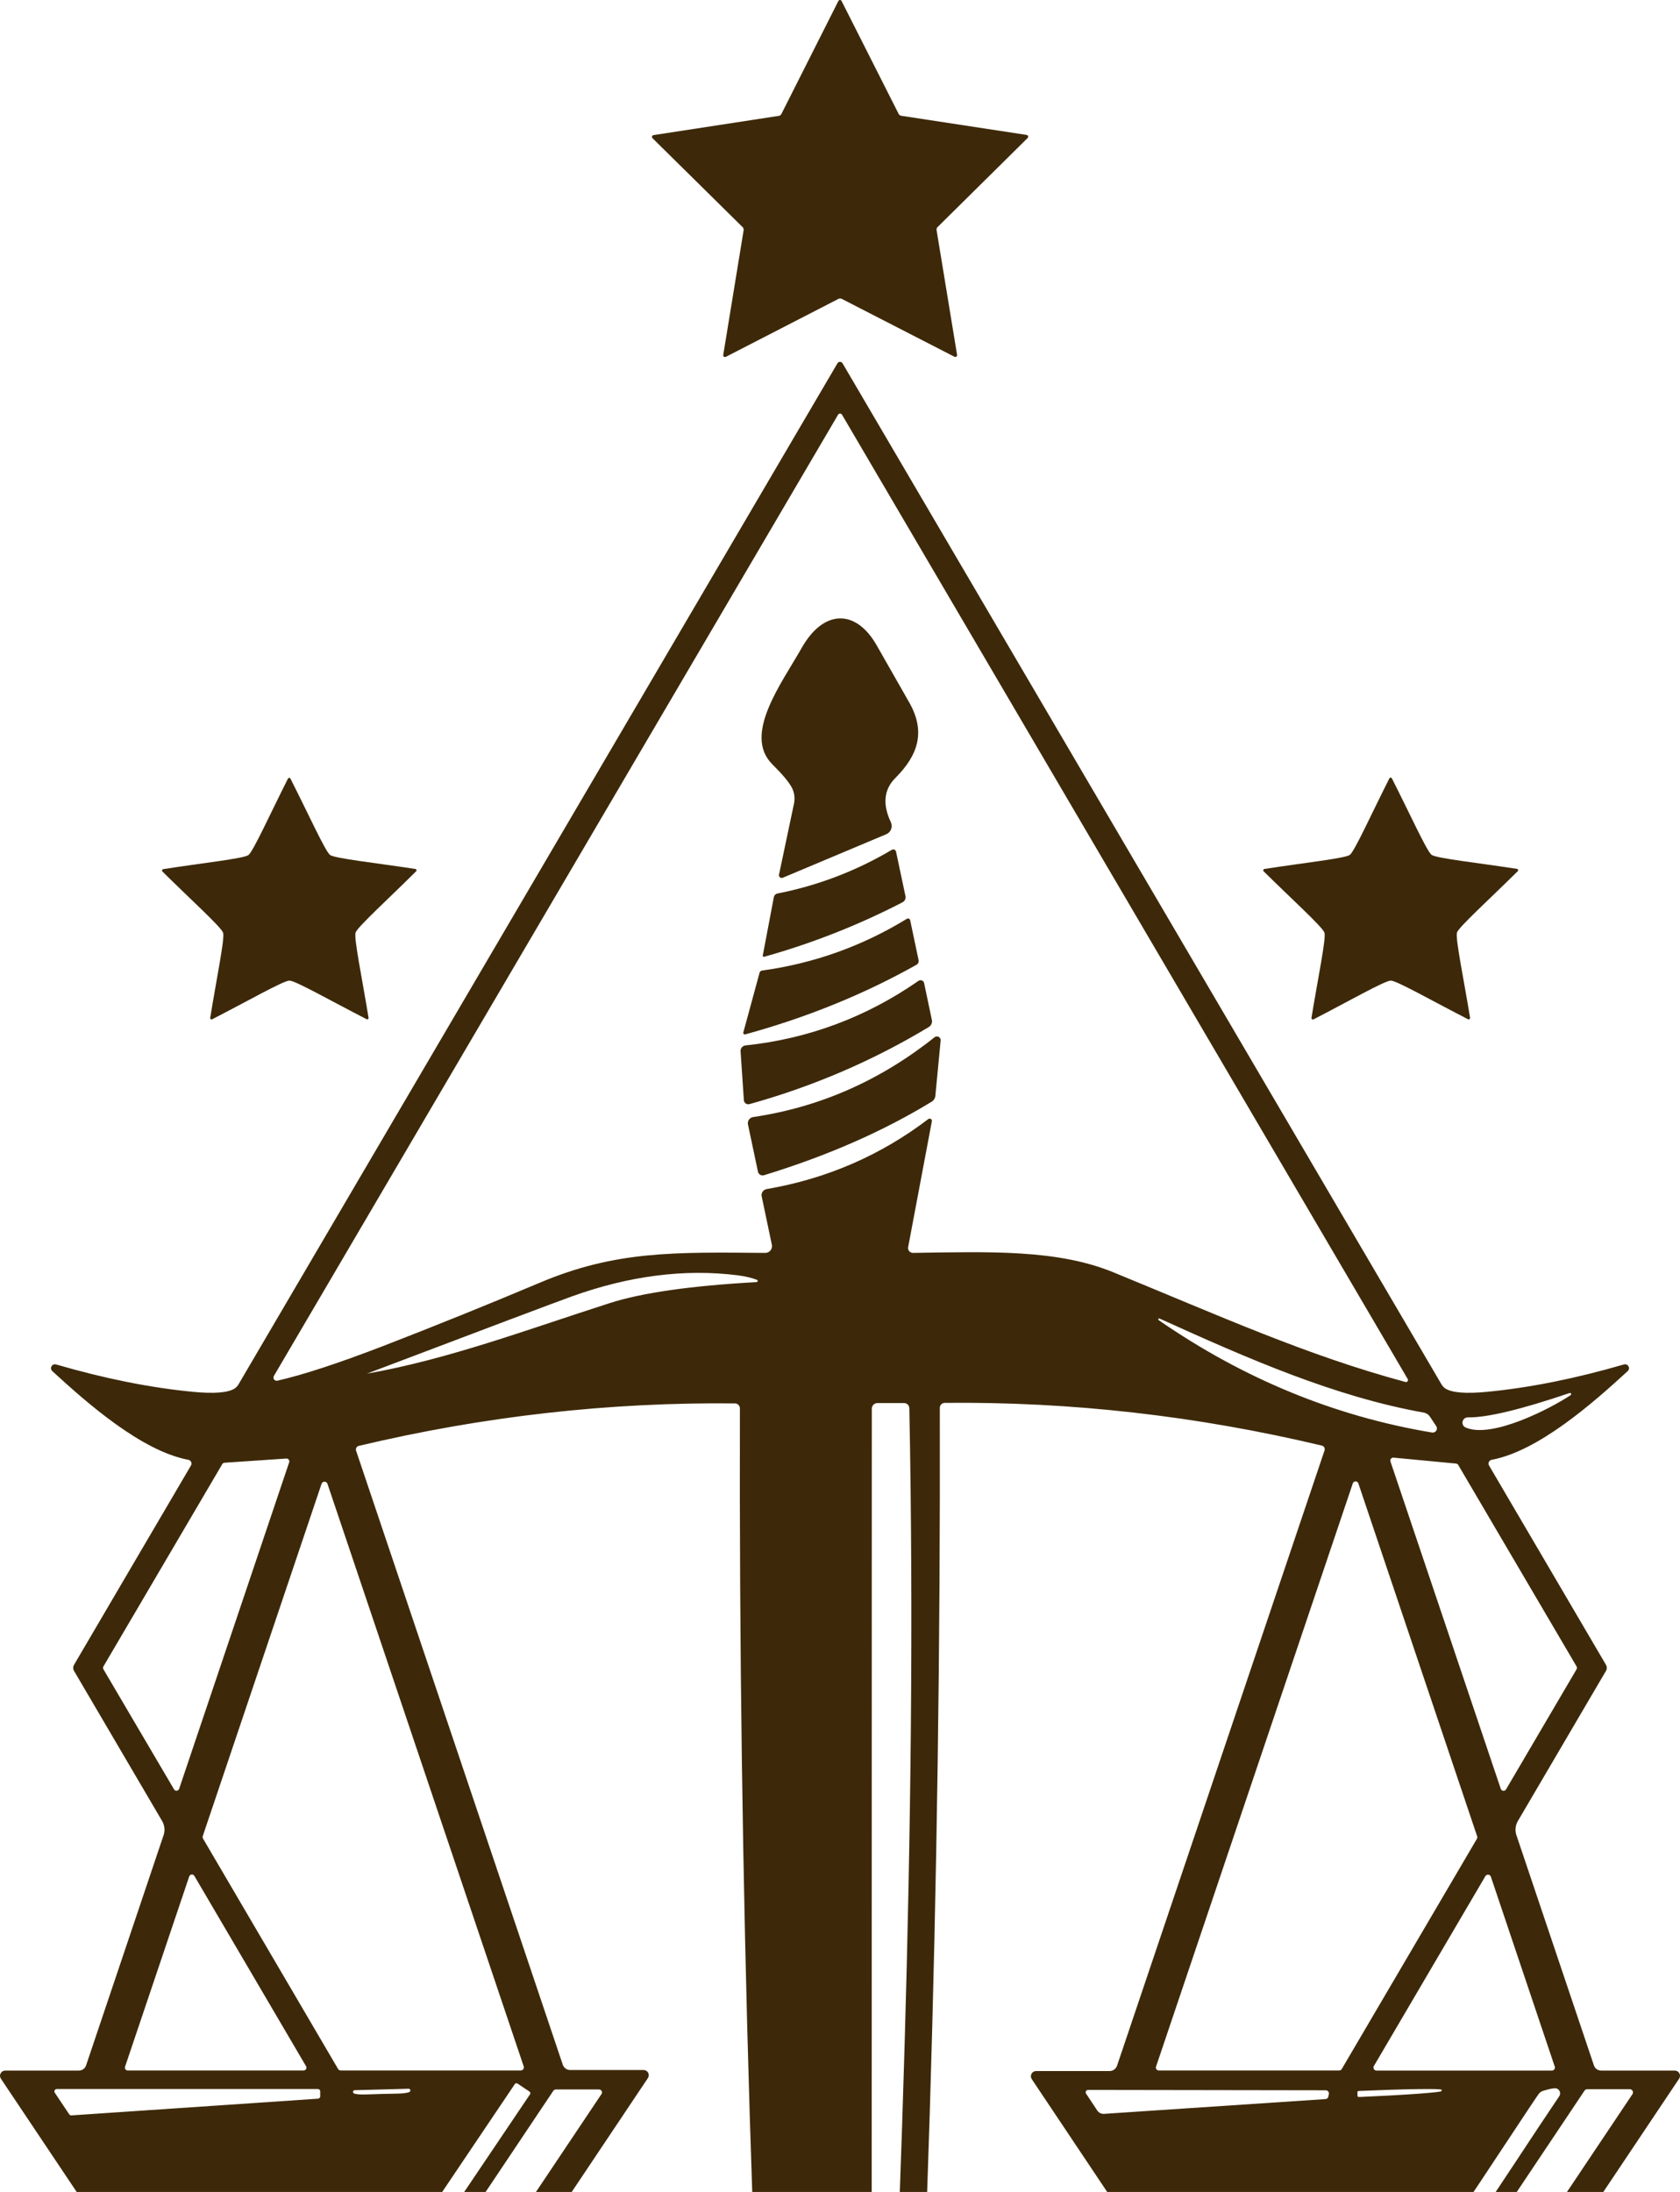
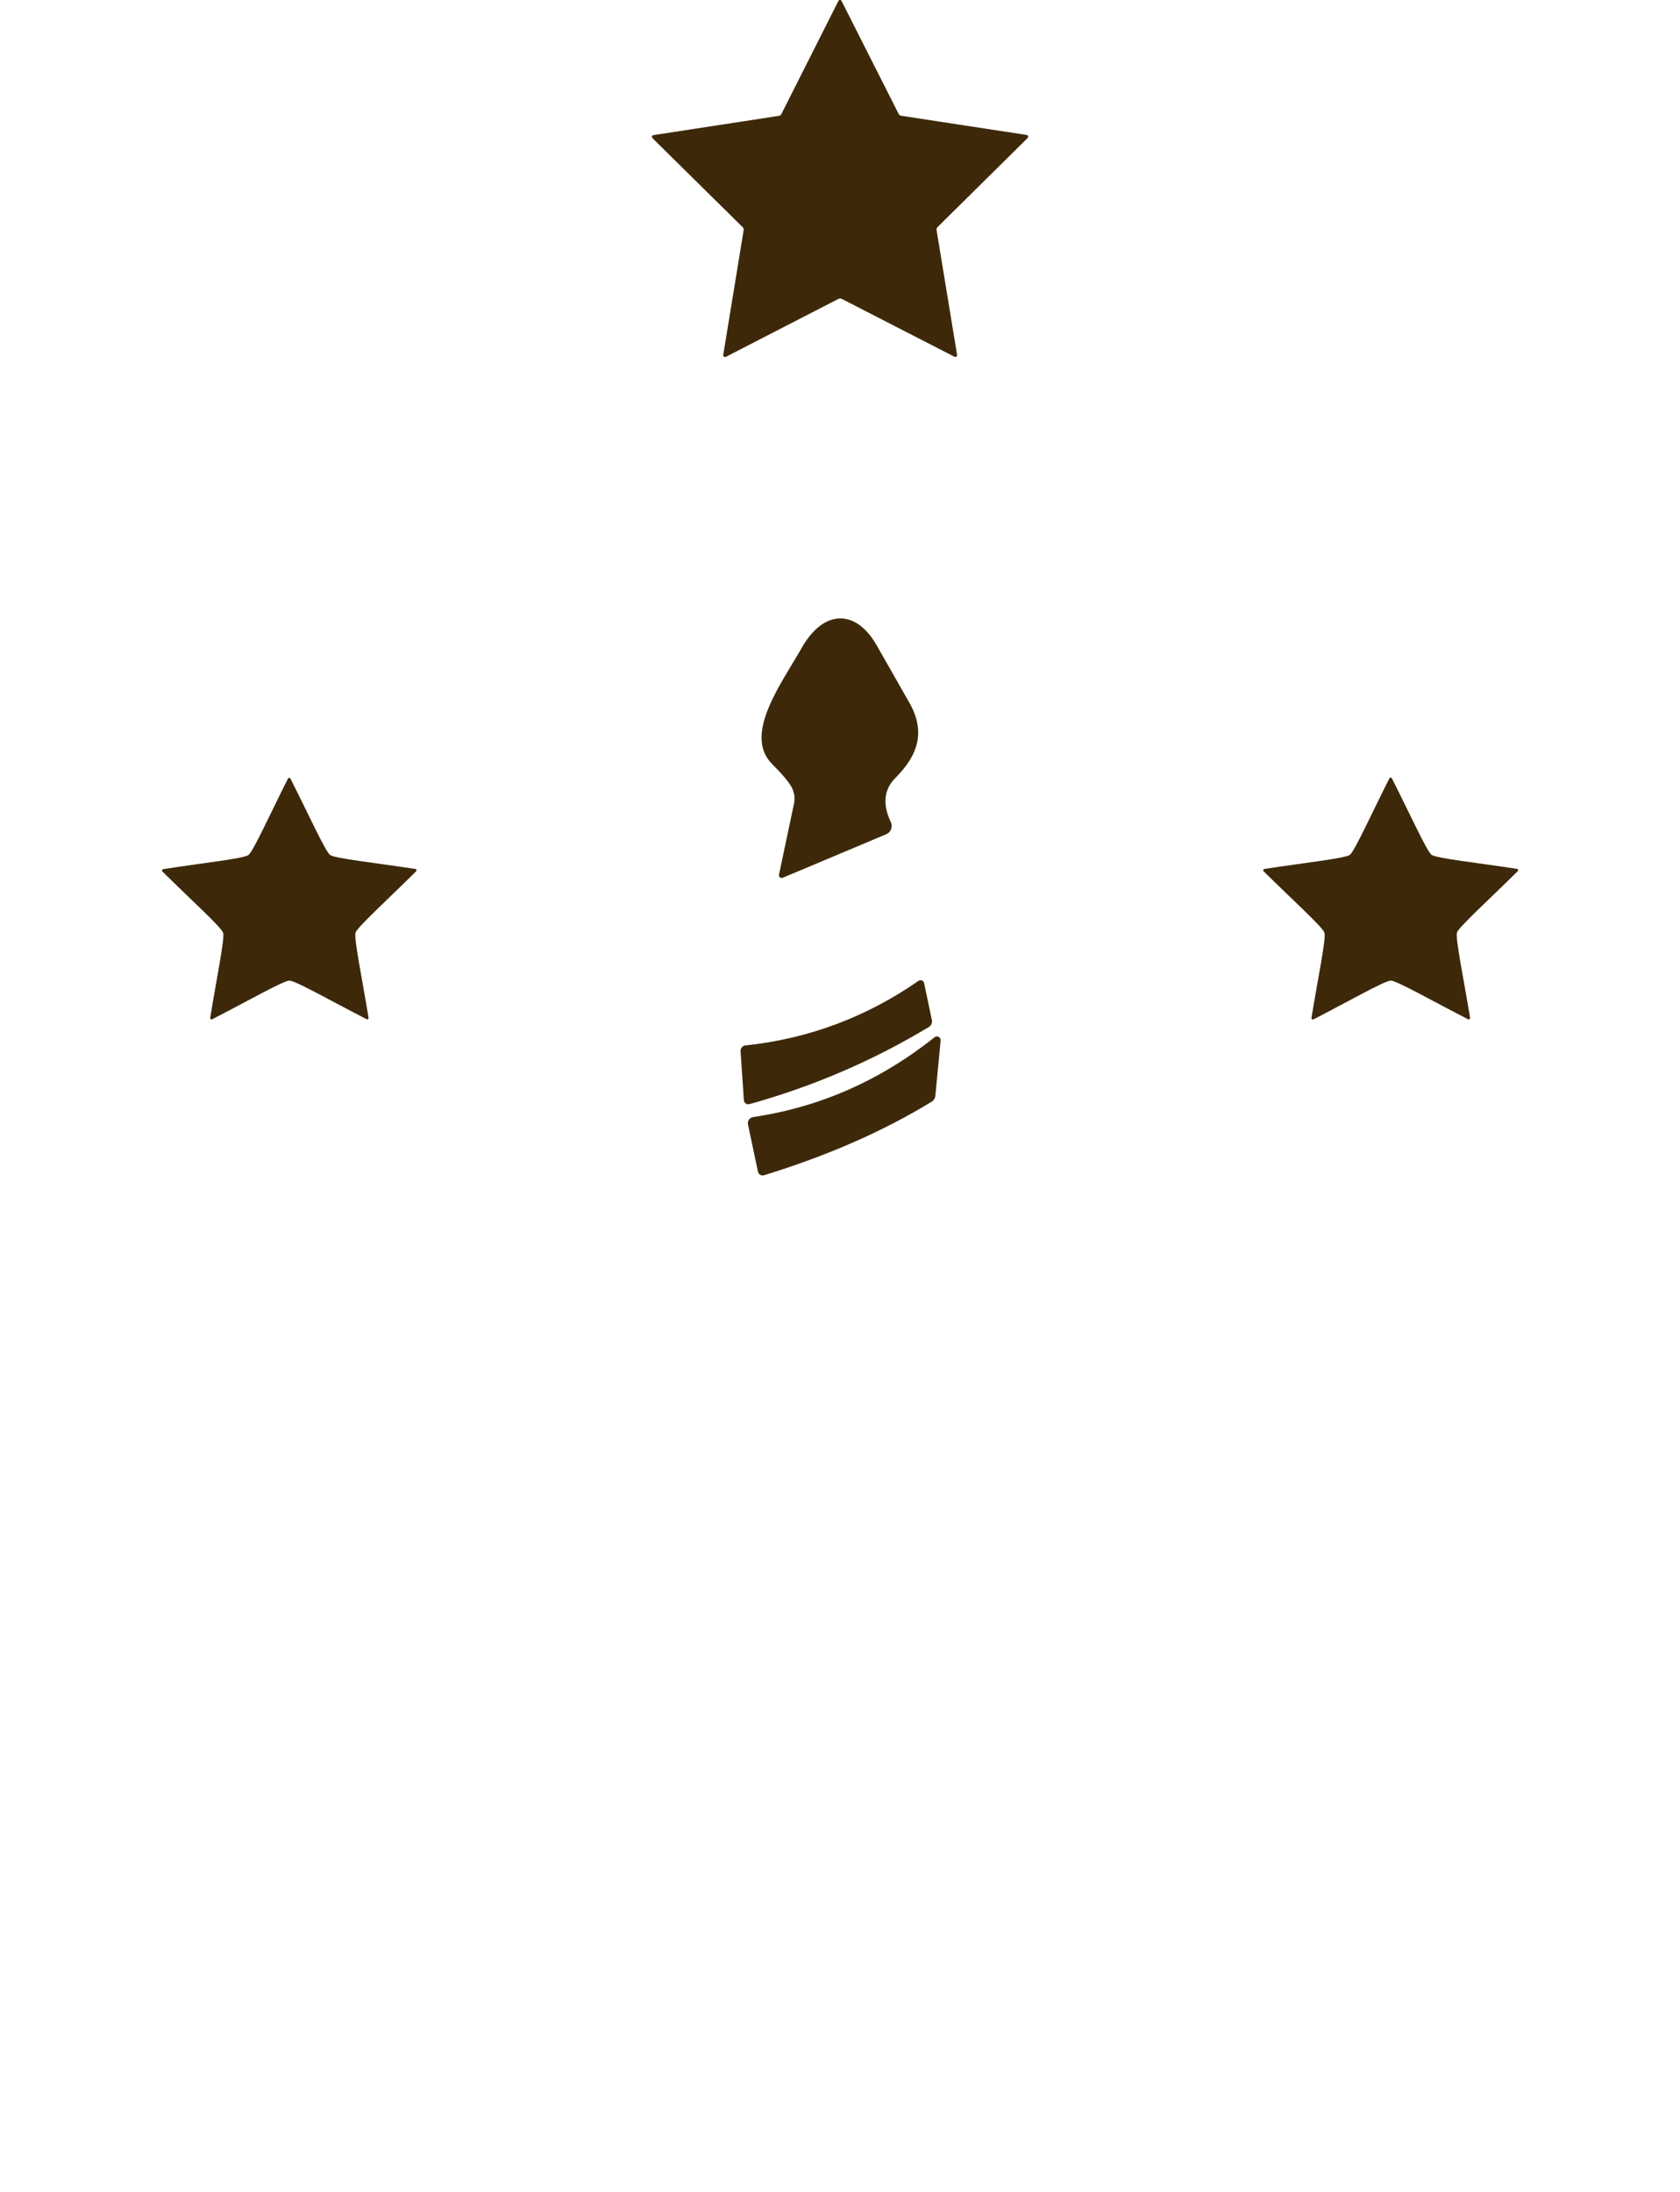
<svg xmlns="http://www.w3.org/2000/svg" width="315" height="411" viewBox="0 0 315 411" fill="none">
  <path d="M157.495 0C157.541 0 157.587 0.006 157.632 0.017C157.692 0.047 157.754 0.114 157.804 0.205L168.514 21.394C168.533 21.448 168.576 21.496 168.634 21.531C168.657 21.554 168.68 21.571 168.703 21.582C168.737 21.605 168.765 21.622 168.788 21.634C168.836 21.674 168.89 21.698 168.943 21.702L192.473 25.297C192.528 25.308 192.578 25.324 192.619 25.345C192.661 25.365 192.693 25.39 192.714 25.416C192.737 25.451 192.754 25.491 192.765 25.536C192.777 25.57 192.782 25.61 192.782 25.656C192.783 25.69 192.772 25.728 192.751 25.77C192.731 25.811 192.7 25.854 192.662 25.896L175.774 42.6C175.725 42.632 175.689 42.687 175.671 42.754C175.659 42.777 175.648 42.806 175.636 42.84C175.636 42.863 175.631 42.891 175.619 42.925C175.595 42.984 175.589 43.044 175.602 43.097L179.447 66.51C179.454 66.567 179.455 66.621 179.449 66.668C179.443 66.715 179.431 66.755 179.412 66.784C179.389 66.819 179.361 66.847 179.326 66.87C179.292 66.893 179.252 66.91 179.206 66.921C179.175 66.932 179.137 66.935 179.092 66.929C179.048 66.923 178.999 66.909 178.949 66.887L157.787 56.019C157.74 55.99 157.679 55.978 157.615 55.984C157.581 55.984 157.552 55.984 157.529 55.984C157.495 55.984 157.461 55.984 157.426 55.984C157.362 55.978 157.302 55.99 157.255 56.019L136.11 66.904C136.059 66.926 136.011 66.94 135.966 66.946C135.922 66.952 135.883 66.949 135.852 66.938C135.807 66.927 135.767 66.91 135.732 66.887C135.698 66.864 135.669 66.836 135.646 66.801C135.628 66.772 135.615 66.732 135.609 66.685C135.603 66.638 135.604 66.584 135.612 66.528L139.439 43.114C139.453 43.061 139.447 43.001 139.422 42.943C139.411 42.908 139.399 42.88 139.388 42.857C139.376 42.823 139.371 42.794 139.371 42.771C139.353 42.704 139.316 42.65 139.268 42.617L122.362 25.93C122.324 25.888 122.294 25.845 122.273 25.804C122.252 25.762 122.242 25.724 122.242 25.69C122.231 25.645 122.236 25.605 122.259 25.57C122.271 25.525 122.288 25.485 122.311 25.451C122.331 25.424 122.363 25.399 122.405 25.379C122.446 25.358 122.496 25.342 122.551 25.331L146.064 21.719C146.122 21.72 146.183 21.695 146.236 21.651C146.259 21.64 146.282 21.622 146.305 21.6C146.328 21.577 146.35 21.56 146.373 21.548C146.431 21.514 146.474 21.465 146.493 21.411L157.186 0.205C157.214 0.157 157.245 0.115 157.277 0.083C157.31 0.05 157.343 0.028 157.375 0.017C157.409 0.006 157.449 0 157.495 0Z" fill="#3D2909" />
-   <path d="M157.509 67.845C157.577 67.845 157.646 67.856 157.715 67.879C157.759 67.896 157.808 67.931 157.858 67.981C157.908 68.031 157.959 68.096 158.006 68.17L270.287 259.588C270.457 259.871 270.679 260.115 270.939 260.307C272.141 261.14 274.772 261.363 278.834 260.975C286.798 260.21 295.351 258.499 304.493 255.84C304.651 255.795 304.819 255.804 304.972 255.865C305.124 255.925 305.252 256.035 305.334 256.177C305.417 256.318 305.45 256.483 305.428 256.645C305.407 256.807 305.331 256.958 305.214 257.072C298.589 263.165 288.429 272.083 279.675 273.726C279.564 273.749 279.459 273.798 279.37 273.868C279.281 273.939 279.21 274.03 279.164 274.134C279.117 274.238 279.095 274.351 279.1 274.464C279.106 274.578 279.138 274.688 279.195 274.787L301.112 312.15C301.216 312.326 301.271 312.527 301.271 312.732C301.271 312.936 301.216 313.137 301.112 313.314L284.601 341.451C284.369 341.85 284.225 342.292 284.178 342.75C284.13 343.207 284.181 343.669 284.327 344.104L298.864 387.286C298.96 387.567 299.141 387.81 299.382 387.982C299.622 388.154 299.909 388.246 300.202 388.245H314.036C314.211 388.247 314.382 388.297 314.531 388.387C314.68 388.478 314.802 388.607 314.885 388.761C314.967 388.914 315.007 389.087 314.999 389.262C314.992 389.436 314.938 389.605 314.843 389.751L295.706 418.351C295.42 418.777 295.035 419.127 294.583 419.369C294.13 419.611 293.626 419.737 293.114 419.737H239.651C239.358 419.737 239.07 419.814 238.814 419.961C238.558 420.108 238.344 420.32 238.192 420.576L168.493 539.357C167.849 540.438 167.456 541.655 167.343 542.917L158.367 635.87C158.334 636.198 158.215 636.511 158.024 636.777C157.909 636.926 157.732 637 157.491 637C157.251 637 157.074 636.926 156.959 636.777C156.774 636.509 156.661 636.197 156.633 635.87L147.657 542.917C147.544 541.655 147.151 540.438 146.507 539.357L76.808 420.576C76.656 420.32 76.442 420.108 76.186 419.961C75.93 419.814 75.642 419.737 75.349 419.737H21.886C21.374 419.737 20.87 419.611 20.417 419.369C19.965 419.127 19.579 418.777 19.294 418.351L0.157 389.751C0.062 389.605 0.008 389.436 0.001 389.262C-0.007 389.087 0.033 388.914 0.115 388.761C0.198 388.607 0.32 388.478 0.469 388.387C0.618 388.297 0.789 388.247 0.964 388.245H14.797C15.091 388.246 15.378 388.154 15.618 387.982C15.859 387.81 16.04 387.567 16.136 387.286L30.673 344.104C30.819 343.669 30.87 343.207 30.822 342.75C30.775 342.292 30.631 341.85 30.399 341.451L13.888 313.314C13.784 313.137 13.729 312.936 13.729 312.732C13.729 312.527 13.784 312.326 13.888 312.15L35.805 274.787C35.862 274.688 35.894 274.578 35.9 274.464C35.905 274.351 35.883 274.238 35.837 274.134C35.79 274.03 35.719 273.939 35.63 273.868C35.541 273.798 35.436 273.749 35.325 273.726C26.571 272.083 16.411 263.165 9.786 257.072C9.669 256.958 9.593 256.807 9.572 256.645C9.55 256.483 9.583 256.318 9.666 256.177C9.748 256.035 9.876 255.925 10.028 255.865C10.181 255.804 10.349 255.795 10.507 255.84C19.649 258.499 28.202 260.21 36.166 260.975C40.227 261.363 42.859 261.14 44.061 260.307C44.321 260.115 44.543 259.871 44.713 259.588L156.994 68.17C157.045 68.091 157.099 68.024 157.152 67.974C157.206 67.924 157.257 67.891 157.303 67.879C157.36 67.856 157.428 67.845 157.509 67.845ZM52.007 258.887C56.79 257.803 63.375 255.646 71.762 252.417C81.614 248.606 91.454 244.63 101.282 240.488C115.476 234.497 126.546 234.788 143.486 234.925C143.674 234.927 143.859 234.887 144.028 234.807C144.198 234.727 144.347 234.609 144.466 234.463C144.584 234.317 144.669 234.146 144.713 233.962C144.758 233.779 144.761 233.587 144.722 233.402L142.817 224.331C142.785 224.18 142.783 224.024 142.813 223.873C142.842 223.721 142.902 223.577 142.988 223.449C143.075 223.322 143.186 223.213 143.316 223.129C143.446 223.045 143.591 222.988 143.744 222.961C155.003 221.022 165.106 216.646 174.054 209.834C174.124 209.784 174.208 209.755 174.295 209.751C174.382 209.748 174.468 209.77 174.54 209.815C174.613 209.859 174.669 209.924 174.702 210.001C174.735 210.078 174.742 210.163 174.723 210.245L170.278 233.847C170.252 233.979 170.257 234.116 170.291 234.247C170.325 234.377 170.388 234.499 170.475 234.602C170.562 234.705 170.671 234.788 170.795 234.844C170.918 234.9 171.052 234.928 171.188 234.925C185.656 234.703 198.271 234.258 208.775 238.571C228.873 246.803 244.972 254.129 263.508 259.126C263.582 259.149 263.662 259.149 263.736 259.125C263.81 259.102 263.874 259.056 263.921 258.994C263.968 258.932 263.995 258.858 263.998 258.78C264.001 258.703 263.979 258.626 263.937 258.561L157.886 77.772C157.849 77.704 157.795 77.647 157.728 77.607C157.662 77.568 157.586 77.547 157.509 77.547C157.431 77.547 157.355 77.568 157.289 77.607C157.222 77.647 157.168 77.704 157.131 77.772L51.355 257.997C51.295 258.098 51.266 258.214 51.271 258.331C51.276 258.449 51.316 258.562 51.386 258.657C51.456 258.751 51.551 258.824 51.662 258.865C51.772 258.906 51.892 258.913 52.007 258.887ZM68.793 257.569C84.119 254.865 98.948 249.268 114.275 244.356C120.316 242.405 129.51 241.087 141.856 240.402C141.906 240.398 141.954 240.378 141.991 240.344C142.028 240.31 142.052 240.265 142.06 240.215C142.068 240.166 142.059 240.115 142.035 240.071C142.01 240.027 141.971 239.993 141.925 239.974C140.918 239.586 139.699 239.301 138.269 239.118C128.36 237.886 118.022 239.204 107.255 243.072C103.811 244.316 90.99 249.148 68.793 257.569ZM217.408 247.231C217.37 247.217 217.328 247.216 217.29 247.229C217.251 247.243 217.219 247.269 217.199 247.304C217.178 247.339 217.17 247.38 217.177 247.42C217.184 247.46 217.205 247.496 217.236 247.522C233.164 258.533 250.252 265.562 268.502 268.608C268.655 268.633 268.812 268.613 268.954 268.552C269.096 268.49 269.216 268.389 269.3 268.261C269.385 268.133 269.429 267.984 269.427 267.833C269.426 267.682 269.379 267.535 269.292 267.41L268.09 265.596C267.965 265.411 267.803 265.252 267.615 265.129C267.427 265.006 267.215 264.92 266.992 264.877C250.309 261.899 234.159 254.83 217.408 247.231ZM294.316 261.197C285.128 264.312 278.754 265.836 275.196 265.767C274.972 265.77 274.756 265.847 274.582 265.987C274.408 266.128 274.286 266.322 274.237 266.54C274.187 266.757 274.213 266.985 274.309 267.186C274.405 267.388 274.566 267.551 274.767 267.65C279.675 269.858 290.814 264.056 294.504 261.591C294.546 261.56 294.575 261.516 294.587 261.466C294.599 261.416 294.594 261.363 294.572 261.317C294.55 261.27 294.512 261.233 294.465 261.211C294.418 261.19 294.366 261.185 294.316 261.197ZM146.335 529.207C146.369 529.254 146.417 529.289 146.471 529.307C146.526 529.326 146.585 529.326 146.64 529.309C146.695 529.292 146.743 529.258 146.778 529.212C146.813 529.166 146.832 529.111 146.833 529.053C141.192 440.84 138.492 352.519 138.732 264.09C138.732 263.84 138.635 263.601 138.461 263.424C138.287 263.248 138.051 263.148 137.805 263.148C114.178 262.897 90.67 265.55 67.282 271.107C67.186 271.128 67.095 271.17 67.016 271.228C66.937 271.286 66.871 271.361 66.823 271.446C66.774 271.532 66.744 271.627 66.734 271.724C66.725 271.822 66.736 271.921 66.767 272.014L105.522 387.149C105.622 387.44 105.81 387.692 106.059 387.87C106.309 388.049 106.607 388.144 106.912 388.142H120.677C120.851 388.139 121.023 388.185 121.173 388.273C121.323 388.362 121.447 388.491 121.529 388.646C121.612 388.8 121.652 388.975 121.644 389.152C121.636 389.329 121.58 389.5 121.483 389.648L102.432 418.128C102.127 418.587 101.713 418.962 101.228 419.222C100.743 419.482 100.201 419.618 99.652 419.617L82.798 419.6C82.722 419.598 82.648 419.616 82.582 419.652C82.517 419.689 82.462 419.743 82.425 419.808C82.388 419.873 82.369 419.947 82.371 420.022C82.374 420.097 82.396 420.17 82.437 420.234L146.335 529.207ZM164.391 512.725C164.414 512.577 164.5 510.842 164.648 507.522C168.51 422.578 172.063 343.368 170.501 264.038C170.497 263.783 170.39 263.539 170.204 263.359C170.017 263.18 169.767 263.08 169.506 263.08H164.528C164.246 263.08 163.975 263.19 163.776 263.386C163.576 263.581 163.464 263.847 163.464 264.124L163.43 512.674C163.423 512.801 163.467 512.925 163.552 513.02C163.638 513.115 163.757 513.172 163.885 513.179C164.012 513.185 164.137 513.142 164.232 513.057C164.327 512.971 164.384 512.852 164.391 512.725ZM168.476 529.704L232.563 420.507C232.604 420.444 232.626 420.371 232.628 420.296C232.631 420.221 232.612 420.147 232.575 420.082C232.538 420.017 232.483 419.963 232.418 419.926C232.352 419.889 232.278 419.871 232.202 419.874H215.314C214.764 419.874 214.223 419.739 213.738 419.479C213.253 419.219 212.839 418.843 212.533 418.385L193.448 389.837C193.353 389.69 193.299 389.521 193.292 389.347C193.284 389.173 193.324 389 193.406 388.846C193.488 388.693 193.611 388.564 193.76 388.473C193.909 388.382 194.08 388.333 194.255 388.33H208.054C208.36 388.329 208.659 388.233 208.908 388.055C209.157 387.877 209.344 387.627 209.444 387.338L248.353 271.963C248.384 271.87 248.395 271.771 248.386 271.673C248.376 271.575 248.346 271.481 248.298 271.395C248.249 271.31 248.183 271.235 248.104 271.177C248.025 271.118 247.934 271.077 247.838 271.056C224.393 265.476 200.828 262.806 177.143 263.046C176.897 263.046 176.662 263.145 176.488 263.321C176.314 263.498 176.216 263.737 176.216 263.987C176.422 352.611 173.676 441.131 167.978 529.55C167.979 529.607 167.999 529.663 168.033 529.709C168.068 529.755 168.116 529.789 168.171 529.806C168.226 529.823 168.285 529.822 168.34 529.804C168.395 529.785 168.442 529.75 168.476 529.704ZM42.087 274.273C42.003 274.281 41.921 274.307 41.85 274.352C41.778 274.397 41.718 274.458 41.675 274.53L19.397 312.458C19.347 312.541 19.321 312.635 19.321 312.732C19.321 312.828 19.347 312.923 19.397 313.006L32.63 335.512C32.682 335.599 32.758 335.67 32.849 335.715C32.94 335.76 33.042 335.779 33.144 335.768C33.245 335.757 33.34 335.718 33.42 335.654C33.499 335.591 33.559 335.506 33.591 335.41L54.221 274.188C54.249 274.106 54.257 274.018 54.243 273.932C54.229 273.846 54.195 273.765 54.142 273.696C54.09 273.627 54.021 273.571 53.942 273.535C53.863 273.498 53.776 273.481 53.689 273.486L42.087 274.273ZM261.277 273.315C261.186 273.307 261.095 273.323 261.012 273.359C260.929 273.395 260.856 273.451 260.799 273.522C260.743 273.594 260.706 273.678 260.69 273.767C260.675 273.856 260.681 273.948 260.71 274.034L281.392 335.41C281.425 335.509 281.487 335.598 281.569 335.664C281.652 335.73 281.751 335.77 281.856 335.781C281.961 335.792 282.067 335.772 282.161 335.725C282.256 335.677 282.334 335.603 282.387 335.512L295.603 313.006C295.651 312.922 295.676 312.828 295.676 312.732C295.676 312.636 295.651 312.541 295.603 312.458L273.428 274.701C273.386 274.627 273.326 274.563 273.255 274.515C273.183 274.468 273.102 274.438 273.016 274.427L261.277 273.315ZM97.644 388.228C97.736 388.227 97.828 388.205 97.91 388.162C97.992 388.12 98.063 388.058 98.116 387.983C98.17 387.908 98.205 387.821 98.218 387.729C98.232 387.638 98.223 387.545 98.193 387.458L61.395 278.21C61.355 278.097 61.28 278 61.182 277.931C61.084 277.862 60.966 277.825 60.846 277.825C60.726 277.825 60.609 277.862 60.51 277.931C60.412 278 60.337 278.097 60.297 278.21L38.019 344.275C37.993 344.354 37.984 344.438 37.993 344.521C38.002 344.603 38.028 344.683 38.071 344.755L63.386 387.937C63.438 388.027 63.513 388.101 63.604 388.152C63.694 388.203 63.797 388.229 63.901 388.228H97.644ZM251.116 388.228C251.21 388.226 251.303 388.199 251.384 388.151C251.465 388.103 251.532 388.035 251.579 387.954L276.929 344.772C276.969 344.702 276.992 344.624 276.998 344.544C277.004 344.465 276.992 344.384 276.964 344.31L254.686 278.124C254.647 278.02 254.577 277.929 254.485 277.865C254.393 277.801 254.283 277.767 254.171 277.767C254.059 277.767 253.95 277.801 253.858 277.865C253.765 277.929 253.695 278.02 253.656 278.124L216.756 387.509C216.728 387.592 216.721 387.68 216.735 387.767C216.749 387.853 216.783 387.935 216.835 388.005C216.887 388.076 216.956 388.133 217.034 388.171C217.113 388.21 217.2 388.229 217.288 388.228H251.116ZM279.538 351.892C279.504 351.788 279.44 351.696 279.355 351.628C279.269 351.56 279.166 351.518 279.057 351.507C278.948 351.496 278.838 351.517 278.741 351.567C278.643 351.617 278.563 351.694 278.508 351.789L257.604 387.389C257.551 387.476 257.524 387.575 257.523 387.676C257.522 387.777 257.548 387.876 257.599 387.964C257.65 388.051 257.723 388.123 257.812 388.173C257.9 388.222 258 388.247 258.101 388.245H290.986C291.074 388.244 291.161 388.222 291.24 388.181C291.318 388.14 291.386 388.082 291.438 388.01C291.489 387.939 291.524 387.856 291.538 387.769C291.551 387.682 291.545 387.593 291.518 387.509L279.538 351.892ZM36.44 351.738C36.388 351.651 36.312 351.58 36.221 351.535C36.13 351.49 36.028 351.471 35.927 351.482C35.825 351.493 35.73 351.532 35.65 351.596C35.571 351.659 35.511 351.744 35.479 351.84L23.448 387.526C23.421 387.605 23.413 387.69 23.425 387.773C23.437 387.856 23.468 387.935 23.517 388.004C23.566 388.072 23.63 388.128 23.704 388.167C23.779 388.206 23.861 388.227 23.945 388.228H56.916C57.011 388.229 57.104 388.205 57.187 388.158C57.269 388.111 57.337 388.044 57.385 387.962C57.432 387.879 57.456 387.786 57.456 387.692C57.455 387.597 57.428 387.504 57.379 387.423L36.44 351.738ZM12.978 396.443C13.02 396.509 13.079 396.562 13.148 396.598C13.217 396.634 13.295 396.652 13.373 396.649L59.627 393.516C59.74 393.508 59.845 393.457 59.921 393.375C59.997 393.292 60.04 393.184 60.039 393.071V392.147C60.039 392.029 59.992 391.916 59.909 391.832C59.825 391.749 59.712 391.702 59.593 391.702H10.644C10.564 391.702 10.485 391.723 10.416 391.764C10.347 391.804 10.29 391.863 10.252 391.933C10.213 392.003 10.194 392.082 10.197 392.162C10.199 392.242 10.223 392.319 10.267 392.387L12.978 396.443ZM71.59 392.626C74.113 392.558 75.829 392.626 76.705 392.284C76.776 392.264 76.838 392.22 76.881 392.16C76.924 392.1 76.945 392.027 76.941 391.954C76.937 391.88 76.908 391.81 76.859 391.755C76.81 391.7 76.743 391.663 76.671 391.651C76.648 391.651 74.943 391.696 71.556 391.788C68.169 391.879 66.464 391.925 66.441 391.925C66.37 391.941 66.306 391.982 66.26 392.039C66.214 392.097 66.189 392.168 66.189 392.241C66.189 392.315 66.214 392.386 66.26 392.443C66.306 392.501 66.37 392.541 66.441 392.558C67.334 392.849 69.05 392.695 71.59 392.626ZM99.274 392.181L97.026 390.675C96.946 390.623 96.849 390.605 96.756 390.624C96.662 390.643 96.581 390.699 96.528 390.778L82.145 412.138C81.594 412.957 81.104 413.771 80.781 414.406C80.457 415.042 80.325 415.45 80.412 415.544L82.472 416.93C82.582 416.993 82.909 416.725 83.381 416.183C83.854 415.641 84.434 414.87 84.995 414.038L99.377 392.695C99.406 392.655 99.426 392.609 99.436 392.562C99.446 392.514 99.447 392.464 99.437 392.416C99.427 392.368 99.408 392.322 99.38 392.282C99.352 392.242 99.316 392.207 99.274 392.181ZM104.217 391.788C104.126 391.786 104.036 391.807 103.955 391.849C103.874 391.891 103.805 391.952 103.754 392.027L88.153 415.338C88.096 415.421 88.063 415.518 88.058 415.619C88.053 415.719 88.076 415.819 88.123 415.907C88.171 415.995 88.242 416.069 88.329 416.119C88.416 416.17 88.515 416.196 88.616 416.194H96.717C96.808 416.196 96.898 416.175 96.979 416.133C97.06 416.091 97.129 416.03 97.18 415.955L112.782 392.643C112.838 392.561 112.871 392.464 112.876 392.363C112.881 392.263 112.859 392.163 112.811 392.075C112.763 391.987 112.692 391.913 112.605 391.863C112.518 391.812 112.419 391.786 112.318 391.788H104.217ZM249.159 392.678C249.181 392.589 249.181 392.496 249.16 392.406C249.14 392.317 249.099 392.234 249.041 392.162C248.983 392.091 248.909 392.034 248.825 391.996C248.742 391.958 248.651 391.939 248.559 391.942L204.021 391.873C203.938 391.871 203.856 391.891 203.784 391.933C203.712 391.974 203.653 392.035 203.614 392.108C203.575 392.181 203.557 392.263 203.562 392.345C203.567 392.428 203.595 392.508 203.643 392.575L205.72 395.707C205.856 395.923 206.05 396.097 206.279 396.212C206.509 396.326 206.767 396.377 207.024 396.358L248.559 393.585C248.682 393.575 248.797 393.526 248.888 393.446C248.978 393.365 249.037 393.257 249.057 393.14L249.159 392.678ZM254.514 392.301L254.532 392.986C254.534 393.015 254.542 393.044 254.555 393.07C254.568 393.096 254.587 393.119 254.609 393.138C254.631 393.157 254.657 393.172 254.685 393.181C254.713 393.19 254.743 393.194 254.772 393.191H255.029C257.044 393.103 259.038 393.005 260.897 392.902C262.756 392.798 264.444 392.692 265.863 392.588C267.282 392.485 268.405 392.387 269.167 392.299C269.93 392.212 270.316 392.137 270.304 392.079L270.287 391.839C270.27 391.722 268.649 391.68 265.779 391.721C262.909 391.763 259.025 391.885 254.978 392.062L254.72 392.079C254.664 392.083 254.612 392.108 254.574 392.15C254.535 392.191 254.514 392.245 254.514 392.301ZM281.563 403.05C279.069 406.838 276.437 410.797 273.668 414.928C273.589 415.048 273.538 415.184 273.518 415.327C273.497 415.469 273.509 415.614 273.552 415.751C273.594 415.889 273.667 416.015 273.764 416.121C273.862 416.227 273.981 416.311 274.115 416.365C274.469 416.502 275.333 416.36 276.706 415.938C276.987 415.845 277.241 415.68 277.444 415.458C277.604 415.287 279.944 411.779 284.464 404.932C286.958 401.133 289.59 397.173 292.359 393.054C292.438 392.934 292.49 392.798 292.51 392.655C292.53 392.513 292.518 392.368 292.476 392.231C292.433 392.093 292.36 391.967 292.263 391.861C292.166 391.755 292.046 391.671 291.913 391.617C291.558 391.48 290.694 391.622 289.321 392.044C289.04 392.137 288.786 392.302 288.583 392.524C288.423 392.695 286.083 396.204 281.563 403.05ZM297.594 391.736C297.494 391.737 297.397 391.763 297.31 391.811C297.223 391.859 297.15 391.927 297.096 392.01L281.563 415.236C281.505 415.326 281.472 415.43 281.468 415.537C281.463 415.644 281.488 415.75 281.539 415.844C281.589 415.939 281.665 416.018 281.757 416.073C281.849 416.129 281.954 416.159 282.061 416.16H290.042C290.141 416.159 290.238 416.133 290.325 416.086C290.412 416.038 290.486 415.969 290.54 415.886L306.089 392.661C306.148 392.571 306.181 392.467 306.185 392.36C306.189 392.253 306.165 392.146 306.114 392.052C306.063 391.958 305.988 391.879 305.896 391.823C305.804 391.768 305.699 391.738 305.592 391.736H297.594Z" fill="#3D2909" />
  <path d="M146.767 164.583C146.68 164.619 146.585 164.632 146.492 164.618C146.398 164.604 146.311 164.565 146.238 164.505C146.165 164.445 146.111 164.366 146.08 164.277C146.049 164.189 146.043 164.093 146.063 164.001L148.878 150.668C149.089 149.65 148.944 148.592 148.466 147.673C147.917 146.635 146.704 145.185 144.828 143.326C139.215 137.78 146.595 128.076 150.337 121.452C154.422 114.264 160.446 114.161 164.342 120.939C165.372 122.73 167.42 126.324 170.486 131.721C173.662 137.301 172.048 141.7 167.878 145.876C165.727 148.032 165.446 150.799 167.037 154.177C167.131 154.381 167.184 154.602 167.192 154.827C167.2 155.051 167.163 155.275 167.083 155.484C167.003 155.693 166.881 155.884 166.726 156.045C166.571 156.205 166.384 156.332 166.179 156.419L146.767 164.583Z" fill="#3D2909" />
-   <path d="M54.243 145.856C54.266 145.856 54.294 145.862 54.329 145.873C54.352 145.877 54.376 145.888 54.397 145.906C54.417 145.924 54.435 145.948 54.449 145.976C57.83 152.634 61.005 159.668 61.898 160.319C62.807 160.969 70.513 161.808 77.894 162.937C77.928 162.939 77.962 162.948 77.989 162.963C78.016 162.979 78.037 162.999 78.048 163.023C78.059 163.057 78.071 163.091 78.082 163.126C78.094 163.148 78.1 163.177 78.1 163.211C78.104 163.236 78.1 163.264 78.088 163.291C78.076 163.318 78.056 163.343 78.031 163.365C72.745 168.62 67.012 173.823 66.669 174.867C66.326 175.928 67.905 183.493 69.106 190.853C69.112 190.883 69.112 190.913 69.106 190.94C69.1 190.967 69.088 190.99 69.072 191.007C69.049 191.029 69.02 191.052 68.986 191.075C68.963 191.098 68.94 191.115 68.917 191.126C68.895 191.139 68.867 191.144 68.836 191.141C68.806 191.138 68.775 191.127 68.746 191.109C62.103 187.703 55.376 183.87 54.277 183.87C53.144 183.87 46.416 187.72 39.774 191.126C39.748 191.141 39.72 191.15 39.693 191.153C39.666 191.156 39.641 191.153 39.62 191.144C39.586 191.132 39.551 191.115 39.517 191.092C39.494 191.069 39.471 191.047 39.448 191.024C39.432 191.007 39.42 190.984 39.414 190.957C39.408 190.93 39.408 190.9 39.414 190.87C40.598 183.51 42.177 175.945 41.834 174.901C41.491 173.84 35.741 168.654 30.438 163.399C30.415 163.376 30.398 163.35 30.389 163.323C30.38 163.296 30.379 163.269 30.386 163.245C30.386 163.223 30.392 163.188 30.403 163.143C30.415 163.12 30.426 163.091 30.438 163.057C30.448 163.035 30.466 163.016 30.49 163.001C30.514 162.986 30.543 162.976 30.575 162.972C37.955 161.825 45.661 160.986 46.571 160.336C47.463 159.685 50.639 152.634 54.002 145.976C54.016 145.948 54.034 145.924 54.055 145.906C54.076 145.888 54.099 145.877 54.123 145.873C54.157 145.862 54.197 145.856 54.243 145.856Z" fill="#3D2909" />
+   <path d="M54.243 145.856C54.266 145.856 54.294 145.862 54.329 145.873C54.352 145.877 54.376 145.888 54.397 145.906C54.417 145.924 54.435 145.948 54.449 145.976C57.83 152.634 61.005 159.668 61.898 160.319C62.807 160.969 70.513 161.808 77.894 162.937C77.928 162.939 77.962 162.948 77.989 162.963C78.016 162.979 78.037 162.999 78.048 163.023C78.059 163.057 78.071 163.091 78.082 163.126C78.094 163.148 78.1 163.177 78.1 163.211C78.076 163.318 78.056 163.343 78.031 163.365C72.745 168.62 67.012 173.823 66.669 174.867C66.326 175.928 67.905 183.493 69.106 190.853C69.112 190.883 69.112 190.913 69.106 190.94C69.1 190.967 69.088 190.99 69.072 191.007C69.049 191.029 69.02 191.052 68.986 191.075C68.963 191.098 68.94 191.115 68.917 191.126C68.895 191.139 68.867 191.144 68.836 191.141C68.806 191.138 68.775 191.127 68.746 191.109C62.103 187.703 55.376 183.87 54.277 183.87C53.144 183.87 46.416 187.72 39.774 191.126C39.748 191.141 39.72 191.15 39.693 191.153C39.666 191.156 39.641 191.153 39.62 191.144C39.586 191.132 39.551 191.115 39.517 191.092C39.494 191.069 39.471 191.047 39.448 191.024C39.432 191.007 39.42 190.984 39.414 190.957C39.408 190.93 39.408 190.9 39.414 190.87C40.598 183.51 42.177 175.945 41.834 174.901C41.491 173.84 35.741 168.654 30.438 163.399C30.415 163.376 30.398 163.35 30.389 163.323C30.38 163.296 30.379 163.269 30.386 163.245C30.386 163.223 30.392 163.188 30.403 163.143C30.415 163.12 30.426 163.091 30.438 163.057C30.448 163.035 30.466 163.016 30.49 163.001C30.514 162.986 30.543 162.976 30.575 162.972C37.955 161.825 45.661 160.986 46.571 160.336C47.463 159.685 50.639 152.634 54.002 145.976C54.016 145.948 54.034 145.924 54.055 145.906C54.076 145.888 54.099 145.877 54.123 145.873C54.157 145.862 54.197 145.856 54.243 145.856Z" fill="#3D2909" />
  <path d="M253.088 160.302C253.964 159.652 257.156 152.583 260.52 145.925C260.533 145.897 260.551 145.873 260.572 145.855C260.593 145.837 260.617 145.826 260.64 145.822C260.675 145.811 260.715 145.805 260.76 145.805C260.783 145.805 260.812 145.811 260.846 145.822C260.87 145.826 260.893 145.837 260.914 145.855C260.935 145.873 260.953 145.897 260.966 145.925C264.348 152.583 267.54 159.634 268.415 160.285C269.342 160.952 277.048 161.774 284.445 162.921C284.477 162.925 284.507 162.935 284.531 162.95C284.555 162.965 284.573 162.984 284.583 163.006C284.606 163.029 284.623 163.063 284.634 163.109C284.634 163.132 284.64 163.16 284.651 163.194C284.656 163.219 284.652 163.247 284.64 163.274C284.628 163.301 284.608 163.327 284.583 163.348C279.279 168.603 273.53 173.806 273.186 174.85C272.843 175.911 274.439 183.493 275.641 190.853C275.648 190.889 275.647 190.924 275.638 190.954C275.629 190.985 275.612 191.009 275.589 191.024C275.578 191.047 275.555 191.07 275.521 191.093C275.498 191.104 275.469 191.115 275.435 191.127C275.415 191.14 275.391 191.146 275.364 191.146C275.337 191.146 275.308 191.14 275.28 191.127C268.621 187.721 261.876 183.87 260.778 183.87C259.645 183.87 252.917 187.721 246.275 191.144C246.244 191.16 246.211 191.169 246.181 191.169C246.151 191.169 246.124 191.16 246.103 191.144C246.069 191.132 246.034 191.115 246 191.093C245.977 191.081 245.96 191.064 245.949 191.041C245.926 191.026 245.909 191.002 245.9 190.971C245.891 190.941 245.89 190.906 245.897 190.87C247.099 183.51 248.678 175.928 248.334 174.884C247.991 173.823 242.241 168.62 236.921 163.366C236.896 163.344 236.876 163.318 236.864 163.291C236.852 163.264 236.848 163.236 236.852 163.212C236.864 163.189 236.875 163.154 236.887 163.109C236.898 163.086 236.909 163.058 236.921 163.023C236.931 163.001 236.949 162.982 236.973 162.967C236.997 162.952 237.027 162.942 237.058 162.938C244.456 161.791 252.162 160.952 253.088 160.302Z" fill="#3D2909" />
-   <path d="M143.279 179.403C143.245 179.412 143.209 179.413 143.174 179.405C143.14 179.396 143.108 179.379 143.082 179.355C143.056 179.331 143.037 179.301 143.026 179.267C143.016 179.234 143.014 179.198 143.021 179.163L145.098 168.209C145.128 168.046 145.206 167.896 145.322 167.777C145.439 167.658 145.587 167.576 145.75 167.542C153.359 166.047 160.516 163.314 167.221 159.344C167.295 159.301 167.377 159.277 167.462 159.273C167.547 159.269 167.632 159.285 167.709 159.32C167.786 159.355 167.854 159.408 167.906 159.475C167.959 159.542 167.995 159.62 168.011 159.703L169.778 168.038C169.823 168.261 169.793 168.492 169.694 168.699C169.596 168.905 169.433 169.075 169.229 169.185C160.922 173.475 152.272 176.881 143.279 179.403Z" fill="#3D2909" />
-   <path d="M170.039 172.283C170.094 172.248 170.157 172.228 170.222 172.223C170.288 172.217 170.353 172.228 170.414 172.253C170.474 172.278 170.528 172.317 170.57 172.367C170.612 172.417 170.642 172.476 170.656 172.539L172.235 180.036C172.27 180.2 172.252 180.371 172.184 180.524C172.116 180.678 172.002 180.806 171.858 180.892C161.983 186.437 151.274 190.79 139.729 193.951C139.68 193.964 139.63 193.964 139.581 193.952C139.533 193.939 139.488 193.915 139.452 193.88C139.416 193.846 139.389 193.803 139.375 193.755C139.36 193.708 139.358 193.657 139.368 193.608L142.423 182.381C142.454 182.279 142.512 182.188 142.591 182.118C142.67 182.048 142.767 182.003 142.869 181.987C152.584 180.652 161.64 177.417 170.039 172.283Z" fill="#3D2909" />
  <path d="M173.27 184.334L174.728 191.265C174.779 191.512 174.752 191.769 174.651 192.002C174.55 192.234 174.379 192.431 174.162 192.566C163.681 198.887 152.468 203.708 140.522 207.029C140.404 207.062 140.28 207.069 140.159 207.048C140.038 207.028 139.923 206.98 139.823 206.91C139.723 206.839 139.639 206.747 139.579 206.641C139.519 206.534 139.484 206.415 139.476 206.293L138.858 197.136C138.838 196.864 138.924 196.596 139.097 196.388C139.27 196.18 139.517 196.049 139.784 196.024C151.593 194.768 162.4 190.735 172.205 183.923C172.299 183.857 172.408 183.815 172.522 183.801C172.636 183.786 172.751 183.8 172.857 183.841C172.963 183.882 173.057 183.949 173.129 184.035C173.201 184.121 173.249 184.224 173.27 184.334Z" fill="#3D2909" />
  <path d="M175.239 194.482C175.347 194.398 175.478 194.347 175.614 194.336C175.751 194.325 175.888 194.354 176.008 194.42C176.128 194.485 176.227 194.584 176.292 194.705C176.356 194.825 176.384 194.962 176.372 195.098L175.377 205.487C175.355 205.71 175.28 205.925 175.158 206.115C175.036 206.306 174.87 206.466 174.673 206.582C165.576 212.139 155.101 216.732 143.247 220.36C143.129 220.396 143.004 220.407 142.881 220.392C142.759 220.378 142.64 220.338 142.534 220.275C142.427 220.212 142.335 220.128 142.263 220.028C142.191 219.927 142.14 219.813 142.115 219.693L140.244 210.844C140.212 210.69 140.211 210.53 140.243 210.376C140.274 210.222 140.337 210.075 140.426 209.945C140.516 209.816 140.632 209.706 140.766 209.622C140.899 209.538 141.049 209.482 141.205 209.458C153.688 207.609 165.033 202.617 175.239 194.482Z" fill="#3D2909" />
</svg>